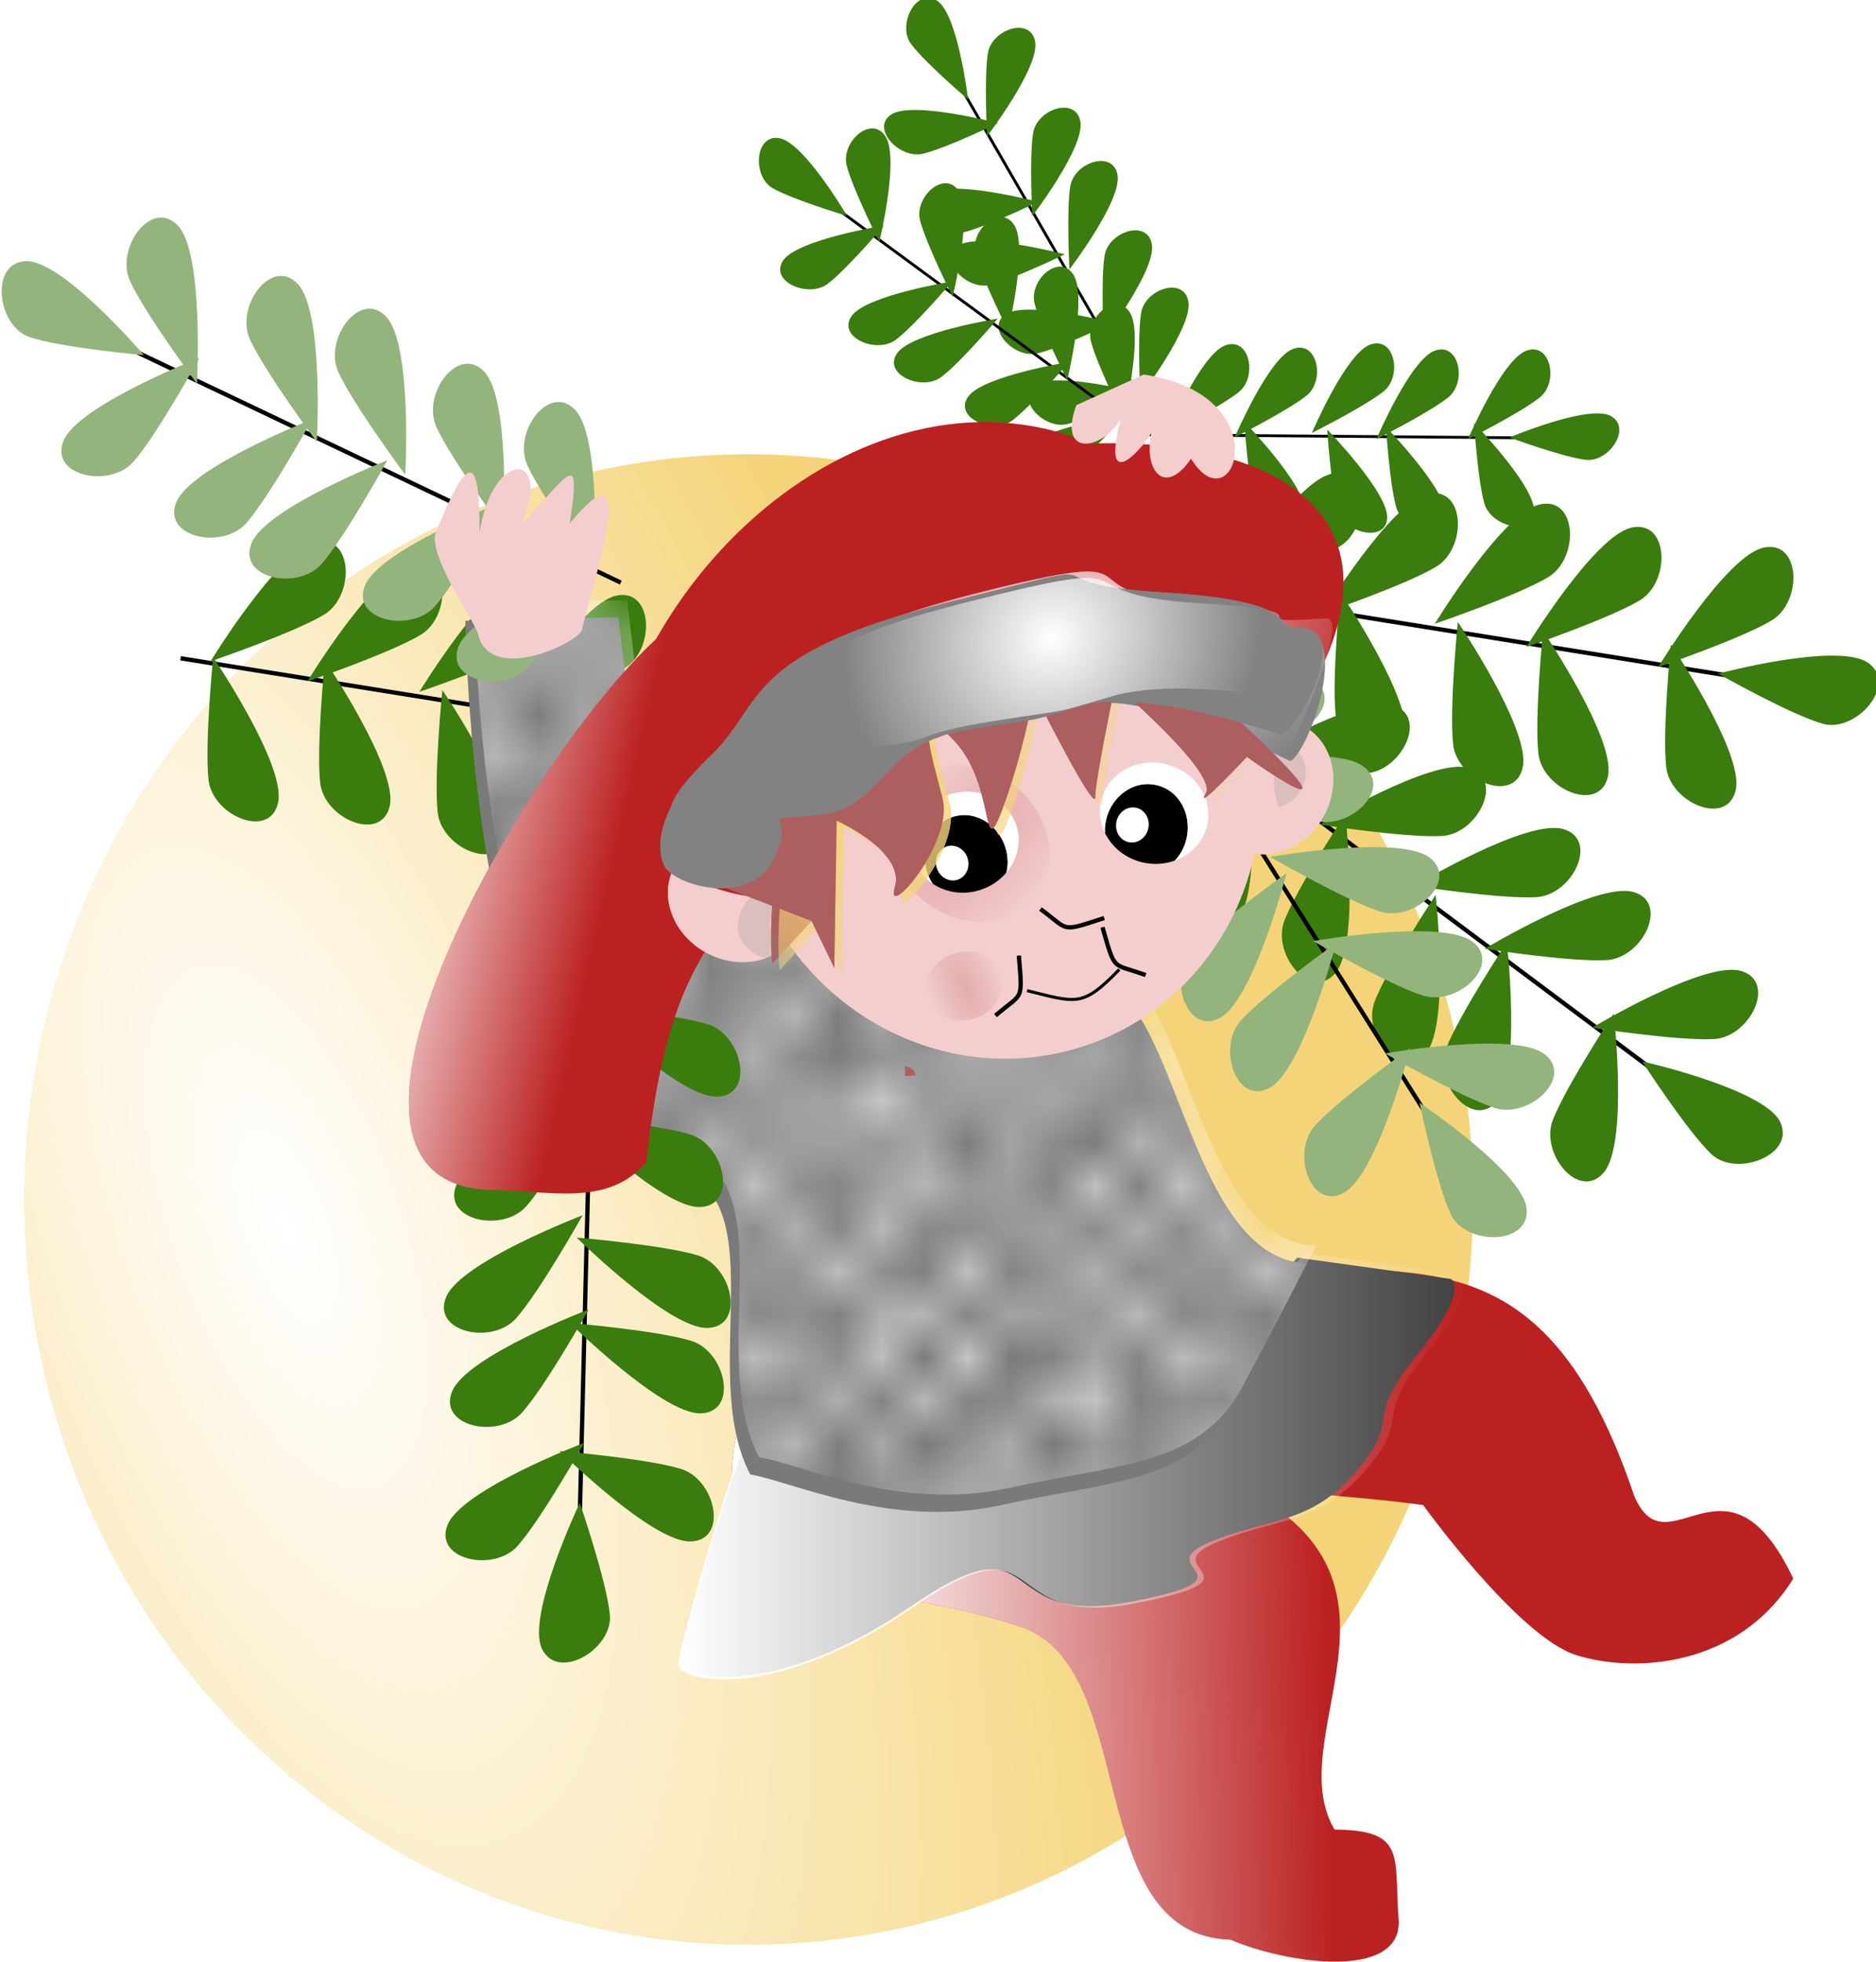
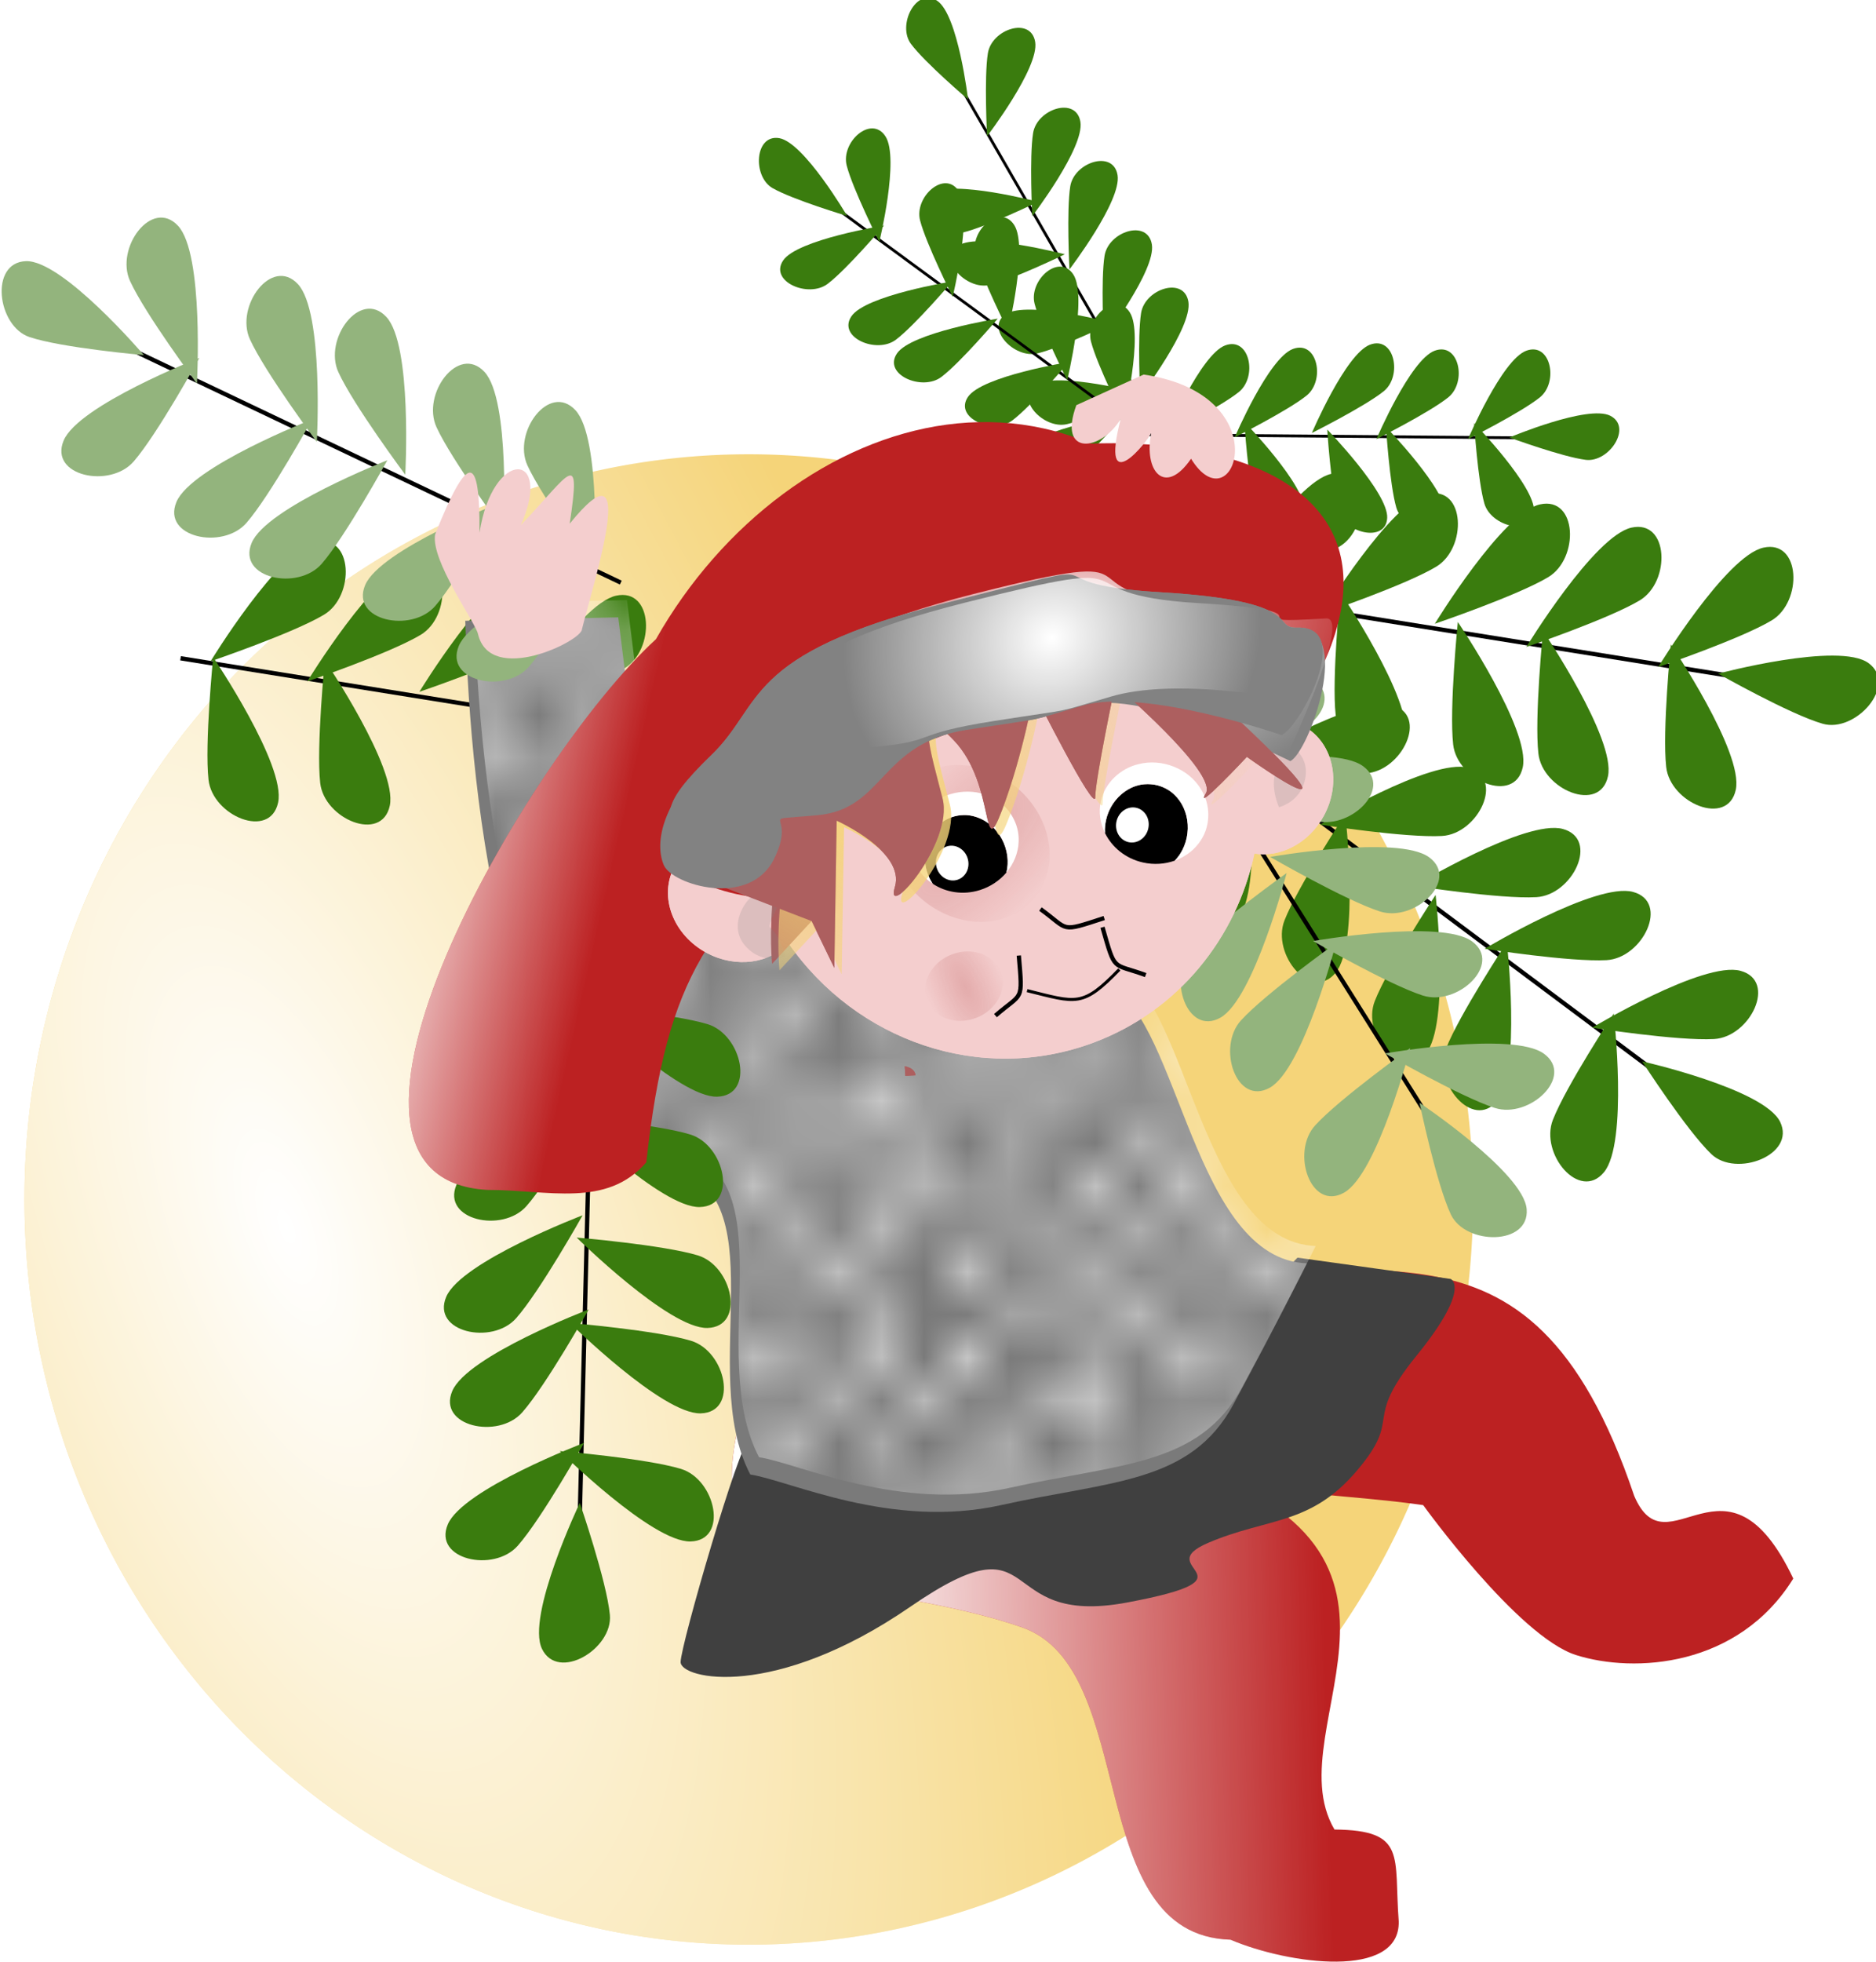
<svg xmlns="http://www.w3.org/2000/svg" xmlns:ns1="http://sodipodi.sourceforge.net/DTD/sodipodi-0.dtd" xmlns:ns2="http://www.inkscape.org/namespaces/inkscape" xmlns:xlink="http://www.w3.org/1999/xlink" id="svg11176" ns1:docname="jolanissi3.svg" viewBox="0 0 438.1 457.82" version="1.1" ns2:version="0.48.2 r9819">
  <defs id="defs11178">
    <radialGradient id="radialGradient8439" xlink:href="#linearGradient86164" gradientUnits="userSpaceOnUse" cy="777.89" cx="-14.619" gradientTransform="matrix(.646 -.033 .086 .749 945.96 311.73)" r="61.71" ns2:collect="always" />
    <linearGradient id="linearGradient86164" ns2:collect="always">
      <stop id="stop86166" style="stop-color:#ffffff" offset="0" />
      <stop id="stop86168" style="stop-color:#ffffff;stop-opacity:0" offset="1" />
    </linearGradient>
    <radialGradient id="radialGradient8435" xlink:href="#linearGradient86132" gradientUnits="userSpaceOnUse" cy="626.02" cx="-47.171" gradientTransform="matrix(.597 -1.202 1.331 .661 -353.59 -116.05)" r="65.055" ns2:collect="always" />
    <linearGradient id="linearGradient86132" ns2:collect="always">
      <stop id="stop86134" style="stop-color:#f5d479" offset="0" />
      <stop id="stop86136" style="stop-color:#f5d479;stop-opacity:0" offset="1" />
    </linearGradient>
    <radialGradient id="radialGradient8425" xlink:href="#linearGradient86164" gradientUnits="userSpaceOnUse" cy="777.89" cx="-14.619" gradientTransform="matrix(1.012 -.277 .198 .725 864.07 326.97)" r="61.71" ns2:collect="always" />
    <radialGradient id="radialGradient8433" xlink:href="#linearGradient85844-2" gradientUnits="userSpaceOnUse" cy="729.61" cx="-39.433" gradientTransform="matrix(.998 -.069 .167 2.417 -121.69 -1036.3)" r="9.723" ns2:collect="always" />
    <linearGradient id="linearGradient85844-2" ns2:collect="always">
      <stop id="stop85846-6" style="stop-color:#a42828" offset="0" />
      <stop id="stop85848-4" style="stop-color:#a42828;stop-opacity:0" offset="1" />
    </linearGradient>
    <pattern id="pattern10867" xlink:href="#Polkadots-largewhite" patternTransform="matrix(10 0 0 10 108.62 -201.48)" ns2:collect="always" />
    <pattern id="Polkadots-largewhite" height="10" width="10" patternUnits="userSpaceOnUse" patternTransform="translate(0) scale(10)" ns2:stockid="Polka dots, large white" ns2:collect="always">
      <circle id="circle85342" cx="2.567" cy=".81" r=".45" style="fill:white" />
      <circle id="circle85344" cx="3.048" cy="2.33" r=".45" style="fill:white" />
      <circle id="circle85346" cx="4.418" cy="2.415" r=".45" style="fill:white" />
      <circle id="circle85348" cx="1.844" cy="3.029" r=".45" style="fill:white" />
      <circle id="circle85350" cx="6.08" cy="1.363" r=".45" style="fill:white" />
      <circle id="circle85352" cx="5.819" cy="4.413" r=".45" style="fill:white" />
      <circle id="circle85354" cx="4.305" cy="4.048" r=".45" style="fill:white" />
      <circle id="circle85356" cx="5.541" cy="3.045" r=".45" style="fill:white" />
      <circle id="circle85358" cx="4.785" cy="5.527" r=".45" style="fill:white" />
      <circle id="circle85360" cx="2.667" cy="5.184" r=".45" style="fill:white" />
      <circle id="circle85362" cx="7.965" cy="1.448" r=".45" style="fill:white" />
      <circle id="circle85364" cx="7.047" cy="5.049" r=".45" style="fill:white" />
      <circle id="circle85366" cx="4.34" cy=".895" r=".45" style="fill:white" />
      <circle id="circle85368" cx="7.125" cy=".34" r=".45" style="fill:white" />
      <circle id="circle85370" cx="9.553" cy="1.049" r=".45" style="fill:white" />
      <circle id="circle85372" cx="7.006" cy="2.689" r=".45" style="fill:white" />
      <circle id="circle85374" cx="8.909" cy="2.689" r=".45" style="fill:white" />
      <circle id="circle85376" cx="9.315" cy="4.407" r=".45" style="fill:white" />
      <circle id="circle85378" cx="7.82" cy="3.87" r=".45" style="fill:white" />
      <circle id="circle85380" cx="8.27" cy="5.948" r=".45" style="fill:white" />
      <circle id="circle85382" cx="7.973" cy="7.428" r=".45" style="fill:white" />
      <circle id="circle85384" cx="9.342" cy="8.072" r=".45" style="fill:white" />
      <circle id="circle85386" cx="8.206" cy="9.315" r=".45" style="fill:white" />
      <circle id="circle85388" cx="9.682" cy="9.475" r=".45" style="fill:white" />
      <circle id="circle85390" cx="9.688" cy="6.186" r=".45" style="fill:white" />
      <circle id="circle85392" cx="3.379" cy="6.296" r=".45" style="fill:white" />
      <circle id="circle85394" cx="2.871" cy="8.204" r=".45" style="fill:white" />
      <circle id="circle85396" cx="4.59" cy="8.719" r=".45" style="fill:white" />
      <circle id="circle85398" cx="3.181" cy="9.671" r=".45" style="fill:white" />
-       <circle id="circle85400" cx="5.734" cy="7.315" r=".45" style="fill:white" />
      <circle id="circle85402" cx="6.707" cy="6.513" r=".45" style="fill:white" />
      <circle id="circle85404" cx="5.73" cy="9.67" r=".45" style="fill:white" />
      <circle id="circle85406" cx="6.535" cy="8.373" r=".45" style="fill:white" />
      <circle id="circle85408" cx="4.37" cy="7.154" r=".45" style="fill:white" />
      <circle id="circle85410" cx=".622" cy="7.25" r=".45" style="fill:white" />
      <circle id="circle85412" cx=".831" cy="5.679" r=".45" style="fill:white" />
      <circle id="circle85414" cx="1.257" cy="8.519" r=".45" style="fill:white" />
      <circle id="circle85416" cx="1.989" cy="6.877" r=".45" style="fill:white" />
      <circle id="circle85418" cx=".374" cy="3.181" r=".45" style="fill:white" />
      <circle id="circle85420" cx="1.166" cy="1.664" r=".45" style="fill:white" />
      <circle id="circle85422" cx="1.151" cy=".093" r=".45" style="fill:white" />
      <circle id="circle85424" cx="1.151" cy="10.093" r=".45" style="fill:white" />
      <circle id="circle85426" cx="1.302" cy="4.451" r=".45" style="fill:white" />
      <circle id="circle85428" cx="3.047" cy="3.763" r=".45" style="fill:white" />
    </pattern>
    <linearGradient id="linearGradient10897" y2="700.07" gradientUnits="userSpaceOnUse" x2="480.78" gradientTransform="translate(109.21 -191.12)" y1="700.07" x1="296.98" ns2:collect="always">
      <stop id="stop10893" style="stop-color:#ffffff" offset="0" />
      <stop id="stop10895" style="stop-color:#ffffff;stop-opacity:0" offset="1" />
    </linearGradient>
    <linearGradient id="linearGradient12255" y2="404.36" gradientUnits="userSpaceOnUse" x2="382.73" y1="391.69" x1="327.42" ns2:collect="always">
      <stop id="stop12251" style="stop-color:#ffffff" offset="0" />
      <stop id="stop12253" style="stop-color:#ffffff;stop-opacity:0" offset="1" />
    </linearGradient>
    <linearGradient id="linearGradient12265" y2="553.08" gradientUnits="userSpaceOnUse" x2="557.28" y1="556.25" x1="444.02" ns2:collect="always">
      <stop id="stop12261" style="stop-color:#ffffff" offset="0" />
      <stop id="stop12263" style="stop-color:#ffffff;stop-opacity:0" offset="1" />
    </linearGradient>
    <radialGradient id="radialGradient12277" gradientUnits="userSpaceOnUse" cy="366.37" cx="186.73" gradientTransform="matrix(.831 2.373 -.971 .344 302.71 -285.87)" r="148.9" ns2:collect="always">
      <stop id="stop12273" style="stop-color:#ffffff" offset="0" />
      <stop id="stop12275" style="stop-color:#ffffff;stop-opacity:0" offset="1" />
    </radialGradient>
  </defs>
  <ns1:namedview id="base" bordercolor="#666666" ns2:pageshadow="2" ns2:window-y="64" fit-margin-left="0" pagecolor="#ffffff" fit-margin-top="0" ns2:window-maximized="0" ns2:zoom="0.31564308" ns2:window-x="60" ns2:window-height="861" showgrid="false" borderopacity="1.0" ns2:current-layer="layer1" ns2:cx="55.371593" ns2:cy="136.8804" fit-margin-right="0" fit-margin-bottom="0" ns2:window-width="1276" ns2:pageopacity="0.0" ns2:document-units="px" />
  <g id="layer1" ns2:label="Layer 1" ns2:groupmode="layer" transform="translate(-247.79 -166.73)">
    <path id="path12267" ns1:rx="148.90236" ns1:ry="154.05058" style="fill:#f5d479" ns1:type="arc" d="m346.12 277.63a148.9 154.05 0 1 1 -297.8 0 148.9 154.05 0 1 1 297.8 0z" transform="matrix(1.136 0 0 1.129 198.61 133.23)" ns1:cy="277.62839" ns1:cx="197.21643" />
    <path id="path12269" ns1:rx="148.90236" ns1:ry="154.05058" style="fill:url(#radialGradient12277)" ns1:type="arc" d="m346.12 277.63a148.9 154.05 0 1 1 -297.8 0 148.9 154.05 0 1 1 297.8 0z" transform="matrix(1.136 0 0 1.129 198.61 133.23)" ns1:cy="277.62839" ns1:cx="197.21643" />
    <path id="path8451" ns1:nodetypes="ccccccccsccc" style="color:#000000;fill:#bc2122" ns2:connector-curvature="0" d="m515.86 459.43c-16.176 33.207-90.575 18.979-94.286 35-14.419 48.482 27.739 39.148 65 52.143 27.499 9.796 13.926 71.824 48.571 72.857 13.527 5.754 39.65 9.318 39.286-4.286-1.162-15.267 1.974-21.259-15-21.429-14.586-24.682 32.739-67.894-44.286-87.857 20.072 9.994 42.686 8.949 65 12.143 0 0 22.143 30.714 35.714 35 13.571 4.286 37.857 2.857 50.714-17.857-15.618-32.873-29.372-1.08-37.143-19.286-24.861-73.807-63.811-44.426-113.57-56.429z" />
    <path id="path12257" d="m515.86 459.43c-16.176 33.207-90.575 18.979-94.286 35-14.419 48.482 27.739 39.148 65 52.143 27.499 9.796 13.926 71.824 48.571 72.857 13.527 5.754 39.65 9.318 39.286-4.286-1.162-15.267 1.974-21.259-15-21.429-14.586-24.682 32.739-67.894-44.286-87.857 20.072 9.994 42.686 8.949 65 12.143 0 0 22.143 30.714 35.714 35 13.571 4.286 37.857 2.857 50.714-17.857-15.618-32.873-29.372-1.08-37.143-19.286-24.861-73.807-63.811-44.426-113.57-56.429z" ns1:nodetypes="ccccccccsccc" style="color:#000000;fill:url(#linearGradient12265)" ns2:connector-curvature="0" />
    <g id="g11713" ns2:transform-center-x="23.92297" ns2:transform-center-y="-5.9614621" transform="matrix(-.106 .665 -.662 -.134 1182 513.77)">
      <path id="path11715" d="m-168.29 1032.6-104.65 87.681" style="color:#000000;stroke:#000000;stroke-width:1px;fill:#8d1919" ns2:connector-curvature="0" />
      <path id="path11717" d="m-173.95 1036.8s-26.87-14.142-35.355-11.314c-8.485 2.828-1.414 15.556 7.071 15.556s28.284-4.243 28.284-4.243z" style="color:#000000;fill:#3a7c0e" ns2:connector-curvature="0" />
      <path id="path11719" style="color:#000000;fill:#3a7c0e" ns2:connector-curvature="0" d="m-190.92 1052.4s-26.87-14.142-35.355-11.314c-8.485 2.828-1.414 15.556 7.071 15.556s28.284-4.243 28.284-4.243z" />
      <path id="path11721" d="m-212.13 1067.9s-26.87-14.142-35.355-11.314c-8.485 2.828-1.414 15.556 7.071 15.556s28.284-4.243 28.284-4.243z" style="color:#000000;fill:#3a7c0e" ns2:connector-curvature="0" />
      <path id="path11723" style="color:#000000;fill:#3a7c0e" ns2:connector-curvature="0" d="m-227.69 1083.5s-26.87-14.142-35.355-11.314c-8.485 2.828-1.414 15.556 7.071 15.556s28.284-4.243 28.284-4.243z" />
      <path id="path11725" d="m-251.73 1103.3s-26.87-14.142-35.355-11.314c-8.485 2.828-1.414 15.556 7.071 15.556s28.284-4.243 28.284-4.243z" style="color:#000000;fill:#3a7c0e" ns2:connector-curvature="0" />
      <path id="path11727" style="color:#000000;fill:#3a7c0e" d="m-262.94 1111.8s-28.116 8.013-31.411 15.924c-3.295 7.91 10.998 12.444 16.458 6.62 5.46-5.824 14.953-22.543 14.953-22.543z" ns2:transform-center-x="7.0710678" ns2:transform-center-y="-0.3046355" ns2:connector-curvature="0" />
-       <path id="path11729" ns2:transform-center-x="-8.314302" ns2:connector-curvature="0" style="color:#000000;fill:#3a7c0e" d="m-256.95 1100.3s-1.729 30.315 4.363 36.864 14.743-5.163 11.225-12.884c-3.518-7.722-15.588-23.98-15.588-23.98z" />
      <path id="path11731" ns2:transform-center-x="-8.314302" d="m-232.95 1082.3s-1.729 30.315 4.363 36.864 14.743-5.163 11.225-12.884c-3.518-7.722-15.588-23.98-15.588-23.98z" style="color:#000000;fill:#3a7c0e" ns2:connector-curvature="0" />
      <path id="path11733" ns2:transform-center-x="-8.314302" ns2:connector-curvature="0" style="color:#000000;fill:#3a7c0e" d="m-216.95 1070.3s-1.729 30.315 4.363 36.864 14.743-5.163 11.225-12.884c-3.518-7.722-15.588-23.98-15.588-23.98z" />
      <path id="path11735" ns2:transform-center-x="-8.314302" d="m-196.95 1050.3s-1.729 30.315 4.363 36.864 14.743-5.163 11.225-12.884c-3.518-7.722-15.588-23.98-15.588-23.98z" style="color:#000000;fill:#3a7c0e" ns2:connector-curvature="0" />
      <path id="path11737" ns2:transform-center-x="-8.314302" ns2:connector-curvature="0" style="color:#000000;fill:#3a7c0e" d="m-174.95 1036.3s-1.729 30.315 4.363 36.864 14.743-5.163 11.225-12.884c-3.518-7.722-15.588-23.98-15.588-23.98z" />
    </g>
    <g id="g11687" ns2:transform-center-x="25.345083" ns2:transform-center-y="7.1283046" transform="matrix(.17 .651 -.659 .144 1223 228.21)">
      <path id="path11689" style="color:#000000;stroke:#000000;stroke-width:1px;fill:#8d1919" ns2:connector-curvature="0" d="m-168.29 1032.6-104.65 87.681" />
      <path id="path11691" style="color:#000000;fill:#3a7c0e" ns2:connector-curvature="0" d="m-173.95 1036.8s-26.87-14.142-35.355-11.314c-8.485 2.828-1.414 15.556 7.071 15.556s28.284-4.243 28.284-4.243z" />
      <path id="path11693" d="m-190.92 1052.4s-26.87-14.142-35.355-11.314c-8.485 2.828-1.414 15.556 7.071 15.556s28.284-4.243 28.284-4.243z" style="color:#000000;fill:#3a7c0e" ns2:connector-curvature="0" />
      <path id="path11695" style="color:#000000;fill:#3a7c0e" ns2:connector-curvature="0" d="m-212.13 1067.9s-26.87-14.142-35.355-11.314c-8.485 2.828-1.414 15.556 7.071 15.556s28.284-4.243 28.284-4.243z" />
      <path id="path11697" d="m-227.69 1083.5s-26.87-14.142-35.355-11.314c-8.485 2.828-1.414 15.556 7.071 15.556s28.284-4.243 28.284-4.243z" style="color:#000000;fill:#3a7c0e" ns2:connector-curvature="0" />
      <path id="path11699" style="color:#000000;fill:#3a7c0e" ns2:connector-curvature="0" d="m-251.73 1103.3s-26.87-14.142-35.355-11.314c-8.485 2.828-1.414 15.556 7.071 15.556s28.284-4.243 28.284-4.243z" />
      <path id="path11701" style="color:#000000;fill:#3a7c0e" d="m-262.94 1111.8s-28.116 8.013-31.411 15.924c-3.295 7.91 10.998 12.444 16.458 6.62 5.46-5.824 14.953-22.543 14.953-22.543z" ns2:transform-center-x="7.0710678" ns2:transform-center-y="-0.3046355" ns2:connector-curvature="0" />
      <path id="path11703" ns2:transform-center-x="-8.314302" d="m-256.95 1100.3s-1.729 30.315 4.363 36.864 14.743-5.163 11.225-12.884c-3.518-7.722-15.588-23.98-15.588-23.98z" style="color:#000000;fill:#3a7c0e" ns2:connector-curvature="0" />
      <path id="path11705" ns2:transform-center-x="-8.314302" ns2:connector-curvature="0" style="color:#000000;fill:#3a7c0e" d="m-232.95 1082.3s-1.729 30.315 4.363 36.864 14.743-5.163 11.225-12.884c-3.518-7.722-15.588-23.98-15.588-23.98z" />
      <path id="path11707" ns2:transform-center-x="-8.314302" d="m-216.95 1070.3s-1.729 30.315 4.363 36.864 14.743-5.163 11.225-12.884c-3.518-7.722-15.588-23.98-15.588-23.98z" style="color:#000000;fill:#3a7c0e" ns2:connector-curvature="0" />
      <path id="path11709" ns2:transform-center-x="-8.314302" ns2:connector-curvature="0" style="color:#000000;fill:#3a7c0e" d="m-196.95 1050.3s-1.729 30.315 4.363 36.864 14.743-5.163 11.225-12.884c-3.518-7.722-15.588-23.98-15.588-23.98z" />
      <path id="path11711" ns2:transform-center-x="-8.314302" d="m-174.95 1036.3s-1.729 30.315 4.363 36.864 14.743-5.163 11.225-12.884c-3.518-7.722-15.588-23.98-15.588-23.98z" style="color:#000000;fill:#3a7c0e" ns2:connector-curvature="0" />
    </g>
    <g id="g11661" transform="matrix(-.526 .42 .442 .51 -29.447 -187.75)">
      <path id="path11663" d="m-168.29 1032.6-104.65 87.681" style="color:#000000;stroke:#000000;stroke-width:1px;fill:#8d1919" ns2:connector-curvature="0" />
      <path id="path11665" d="m-173.95 1036.8s-26.87-14.142-35.355-11.314c-8.485 2.828-1.414 15.556 7.071 15.556s28.284-4.243 28.284-4.243z" style="color:#000000;fill:#3a7c0e" ns2:connector-curvature="0" />
      <path id="path11667" style="color:#000000;fill:#3a7c0e" ns2:connector-curvature="0" d="m-190.92 1052.4s-26.87-14.142-35.355-11.314c-8.485 2.828-1.414 15.556 7.071 15.556s28.284-4.243 28.284-4.243z" />
      <path id="path11669" d="m-212.13 1067.9s-26.87-14.142-35.355-11.314c-8.485 2.828-1.414 15.556 7.071 15.556s28.284-4.243 28.284-4.243z" style="color:#000000;fill:#3a7c0e" ns2:connector-curvature="0" />
      <path id="path11671" style="color:#000000;fill:#3a7c0e" ns2:connector-curvature="0" d="m-227.69 1083.5s-26.87-14.142-35.355-11.314c-8.485 2.828-1.414 15.556 7.071 15.556s28.284-4.243 28.284-4.243z" />
      <path id="path11673" d="m-251.73 1103.3s-26.87-14.142-35.355-11.314c-8.485 2.828-1.414 15.556 7.071 15.556s28.284-4.243 28.284-4.243z" style="color:#000000;fill:#3a7c0e" ns2:connector-curvature="0" />
      <path id="path11675" style="color:#000000;fill:#3a7c0e" d="m-262.94 1111.8s-28.116 8.013-31.411 15.924c-3.295 7.91 10.998 12.444 16.458 6.62 5.46-5.824 14.953-22.543 14.953-22.543z" ns2:transform-center-x="7.0710678" ns2:transform-center-y="-0.3046355" ns2:connector-curvature="0" />
      <path id="path11677" ns2:transform-center-x="-8.314302" ns2:connector-curvature="0" style="color:#000000;fill:#3a7c0e" d="m-256.95 1100.3s-1.729 30.315 4.363 36.864 14.743-5.163 11.225-12.884c-3.518-7.722-15.588-23.98-15.588-23.98z" />
      <path id="path11679" ns2:transform-center-x="-8.314302" d="m-232.95 1082.3s-1.729 30.315 4.363 36.864 14.743-5.163 11.225-12.884c-3.518-7.722-15.588-23.98-15.588-23.98z" style="color:#000000;fill:#3a7c0e" ns2:connector-curvature="0" />
      <path id="path11681" ns2:transform-center-x="-8.314302" ns2:connector-curvature="0" style="color:#000000;fill:#3a7c0e" d="m-216.95 1070.3s-1.729 30.315 4.363 36.864 14.743-5.163 11.225-12.884c-3.518-7.722-15.588-23.98-15.588-23.98z" />
      <path id="path11683" ns2:transform-center-x="-8.314302" d="m-196.95 1050.3s-1.729 30.315 4.363 36.864 14.743-5.163 11.225-12.884c-3.518-7.722-15.588-23.98-15.588-23.98z" style="color:#000000;fill:#3a7c0e" ns2:connector-curvature="0" />
      <path id="path11685" ns2:transform-center-x="-8.314302" ns2:connector-curvature="0" style="color:#000000;fill:#3a7c0e" d="m-174.95 1036.3s-1.729 30.315 4.363 36.864 14.743-5.163 11.225-12.884c-3.518-7.722-15.588-23.98-15.588-23.98z" />
    </g>
    <path id="path10899" style="color:#000000;fill:#404040" ns2:connector-curvature="0" d="m550.79 460.25 35.766 4.968s4.968 1.987-7.948 17.883c-12.915 15.896-2.981 13.909-13.909 26.824s-20.863 10.928-34.772 16.889 12.915 7.948-18.876 13.909c-31.792 5.961-18.876-20.863-50.668 0.994-31.792 21.857-53.649 16.889-53.649 12.915s13.909-51.662 15.896-51.662 26.824 11.922 38.746 11.922 62.59-9.935 68.551-24.837 20.863-29.805 20.863-29.805z" />
-     <path id="path10889" d="m552.67 459.2 36.365 5.051s5.051 2.02-8.081 18.183c-13.132 16.162-3.03 14.142-14.142 27.274s-21.213 11.112-35.355 17.173c-14.142 6.061 13.132 8.081-19.193 14.142-32.325 6.061-19.193-21.213-51.518 1.01s-54.548 17.173-54.548 13.132c0-4.041 14.142-52.528 16.162-52.528 2.02 0 27.274 12.122 39.396 12.122s63.64-10.102 69.701-25.254c6.061-15.152 21.213-30.305 21.213-30.305z" style="color:#000000;fill:url(#linearGradient10897)" ns2:connector-curvature="0" />
    <g id="g83948" transform="matrix(-.859 .513 .513 .859 -384.33 -480.31)">
      <path id="path83950" d="m-168.29 1032.6-104.65 87.681" style="color:#000000;stroke:#000000;stroke-width:1px;fill:#8d1919" ns2:connector-curvature="0" />
      <path id="path83952" d="m-173.95 1036.8s-26.87-14.142-35.355-11.314c-8.485 2.828-1.414 15.556 7.071 15.556s28.284-4.243 28.284-4.243z" style="color:#000000;fill:#3a7c0e" ns2:connector-curvature="0" />
      <path id="path83954" style="color:#000000;fill:#3a7c0e" ns2:connector-curvature="0" d="m-190.92 1052.4s-26.87-14.142-35.355-11.314c-8.485 2.828-1.414 15.556 7.071 15.556s28.284-4.243 28.284-4.243z" />
      <path id="path83956" d="m-212.13 1067.9s-26.87-14.142-35.355-11.314c-8.485 2.828-1.414 15.556 7.071 15.556s28.284-4.243 28.284-4.243z" style="color:#000000;fill:#3a7c0e" ns2:connector-curvature="0" />
      <path id="path83958" style="color:#000000;fill:#3a7c0e" ns2:connector-curvature="0" d="m-227.69 1083.5s-26.87-14.142-35.355-11.314c-8.485 2.828-1.414 15.556 7.071 15.556s28.284-4.243 28.284-4.243z" />
      <path id="path83960" d="m-251.73 1103.3s-26.87-14.142-35.355-11.314c-8.485 2.828-1.414 15.556 7.071 15.556s28.284-4.243 28.284-4.243z" style="color:#000000;fill:#3a7c0e" ns2:connector-curvature="0" />
      <path id="path83962" style="color:#000000;fill:#3a7c0e" d="m-262.94 1111.8s-28.116 8.013-31.411 15.924c-3.295 7.91 10.998 12.444 16.458 6.62 5.46-5.824 14.953-22.543 14.953-22.543z" ns2:transform-center-x="7.0710678" ns2:transform-center-y="-0.3046355" ns2:connector-curvature="0" />
      <path id="path83964" ns2:transform-center-x="-8.314302" ns2:connector-curvature="0" style="color:#000000;fill:#3a7c0e" d="m-256.95 1100.3s-1.729 30.315 4.363 36.864 14.743-5.163 11.225-12.884c-3.518-7.722-15.588-23.98-15.588-23.98z" />
      <path id="path83966" ns2:transform-center-x="-8.314302" d="m-232.95 1082.3s-1.729 30.315 4.363 36.864 14.743-5.163 11.225-12.884c-3.518-7.722-15.588-23.98-15.588-23.98z" style="color:#000000;fill:#3a7c0e" ns2:connector-curvature="0" />
-       <path id="path83968" ns2:transform-center-x="-8.314302" ns2:connector-curvature="0" style="color:#000000;fill:#3a7c0e" d="m-216.95 1070.3s-1.729 30.315 4.363 36.864 14.743-5.163 11.225-12.884c-3.518-7.722-15.588-23.98-15.588-23.98z" />
      <path id="path83970" ns2:transform-center-x="-8.314302" d="m-196.95 1050.3s-1.729 30.315 4.363 36.864 14.743-5.163 11.225-12.884c-3.518-7.722-15.588-23.98-15.588-23.98z" style="color:#000000;fill:#3a7c0e" ns2:connector-curvature="0" />
      <path id="path83972" ns2:transform-center-x="-8.314302" ns2:connector-curvature="0" style="color:#000000;fill:#3a7c0e" d="m-174.95 1036.3s-1.729 30.315 4.363 36.864 14.743-5.163 11.225-12.884c-3.518-7.722-15.588-23.98-15.588-23.98z" />
    </g>
    <path id="path8443" ns1:nodetypes="cscssccccsscc" style="color:#000000;fill:#7a7a7a" ns2:connector-curvature="0" d="m356.45 311.61c1.155 43.035 9.274 119.16 46.678 127.09 27.293 5.78 7.101 47.806 19.874 72.158 9.286 1.429 32.857 12.857 58.571 7.143 25.714-5.714 44.286-5 54.286-23.571s17.143-32.857 17.143-32.857c-26.277-0.938-29.943-56.465-45.714-64.286 38.489-2.901 59.068-108.13 22.857-113.57-5.172 6.991-19.658 12.908-27.857 1.429 0 0-2.143 67.857-10 77.857-7.857 10-18.571 30-40 25.714-21.429-4.286-53.571-25-53.571-25l-6.551-52.908" />
    <path id="path8619" ns1:nodetypes="cscssccccsscc" style="color:#000000;fill:url(#pattern10867)" ns2:connector-curvature="0" d="m358.49 307.57c1.155 43.035 9.274 119.16 46.678 127.09 27.293 5.78 7.101 47.806 19.874 72.158 9.286 1.429 32.857 12.857 58.571 7.143 25.714-5.714 44.286-5 54.286-23.571s17.143-32.857 17.143-32.857c-26.277-0.938-29.943-56.465-45.714-64.286 38.489-2.901 59.068-108.13 22.857-113.57-5.172 6.991-19.658 12.908-27.857 1.429 0 0-2.143 67.857-10 77.857-7.857 10-18.571 30-40 25.714-21.429-4.286-53.571-25-53.571-25l-6.551-52.908" />
    <g id="g4773" style="fill:#93b47d" transform="matrix(.416 .909 -.909 .416 1401.4 26.113)">
      <path id="path4775" style="color:#000000;stroke:#000000;stroke-width:1px;fill:#93b47d" ns2:connector-curvature="0" d="m-168.29 1032.6-104.65 87.681" />
      <path id="path4777" style="color:#000000;fill:#93b47d" ns2:connector-curvature="0" d="m-173.95 1036.8s-26.87-14.142-35.355-11.314c-8.485 2.828-1.414 15.556 7.071 15.556s28.284-4.243 28.284-4.243z" />
      <path id="path4779" d="m-190.92 1052.4s-26.87-14.142-35.355-11.314c-8.485 2.828-1.414 15.556 7.071 15.556s28.284-4.243 28.284-4.243z" style="color:#000000;fill:#93b47d" ns2:connector-curvature="0" />
      <path id="path4781" style="color:#000000;fill:#93b47d" ns2:connector-curvature="0" d="m-212.13 1067.9s-26.87-14.142-35.355-11.314c-8.485 2.828-1.414 15.556 7.071 15.556s28.284-4.243 28.284-4.243z" />
      <path id="path4783" d="m-227.69 1083.5s-26.87-14.142-35.355-11.314c-8.485 2.828-1.414 15.556 7.071 15.556s28.284-4.243 28.284-4.243z" style="color:#000000;fill:#93b47d" ns2:connector-curvature="0" />
      <path id="path4785" style="color:#000000;fill:#93b47d" ns2:connector-curvature="0" d="m-251.73 1103.3s-26.87-14.142-35.355-11.314c-8.485 2.828-1.414 15.556 7.071 15.556s28.284-4.243 28.284-4.243z" />
      <path id="path4787" style="color:#000000;fill:#93b47d" d="m-262.94 1111.8s-28.116 8.013-31.411 15.924c-3.295 7.91 10.998 12.444 16.458 6.62 5.46-5.824 14.953-22.543 14.953-22.543z" ns2:transform-center-x="7.0710678" ns2:transform-center-y="-0.3046355" ns2:connector-curvature="0" />
      <path id="path4789" ns2:transform-center-x="-8.314302" d="m-256.95 1100.3s-1.729 30.315 4.363 36.864 14.743-5.163 11.225-12.884c-3.518-7.722-15.588-23.98-15.588-23.98z" style="color:#000000;fill:#93b47d" ns2:connector-curvature="0" />
      <path id="path4791" ns2:transform-center-x="-8.314302" ns2:connector-curvature="0" style="color:#000000;fill:#93b47d" d="m-232.95 1082.3s-1.729 30.315 4.363 36.864 14.743-5.163 11.225-12.884c-3.518-7.722-15.588-23.98-15.588-23.98z" />
      <path id="path4793" ns2:transform-center-x="-8.314302" d="m-216.95 1070.3s-1.729 30.315 4.363 36.864 14.743-5.163 11.225-12.884c-3.518-7.722-15.588-23.98-15.588-23.98z" style="color:#000000;fill:#93b47d" ns2:connector-curvature="0" />
      <path id="path4795" ns2:transform-center-x="-8.314302" ns2:connector-curvature="0" style="color:#000000;fill:#93b47d" d="m-196.95 1050.3s-1.729 30.315 4.363 36.864 14.743-5.163 11.225-12.884c-3.518-7.722-15.588-23.98-15.588-23.98z" />
      <path id="path4797" ns2:transform-center-x="-8.314302" d="m-174.95 1036.3s-1.729 30.315 4.363 36.864 14.743-5.163 11.225-12.884c-3.518-7.722-15.588-23.98-15.588-23.98z" style="color:#000000;fill:#93b47d" ns2:connector-curvature="0" />
    </g>
    <g id="g8589" transform="matrix(.661 -.75 .75 .661 -276.86 -414.62)">
      <path id="path8591" style="color:#000000;stroke:#000000;stroke-width:1px;fill:#8d1919" ns2:connector-curvature="0" d="m-168.29 1032.6-104.65 87.681" />
      <path id="path8593" style="color:#000000;fill:#3a7c0e" ns2:connector-curvature="0" d="m-173.95 1036.8s-26.87-14.142-35.355-11.314c-8.485 2.828-1.414 15.556 7.071 15.556s28.284-4.243 28.284-4.243z" />
      <path id="path8595" d="m-190.92 1052.4s-26.87-14.142-35.355-11.314c-8.485 2.828-1.414 15.556 7.071 15.556s28.284-4.243 28.284-4.243z" style="color:#000000;fill:#3a7c0e" ns2:connector-curvature="0" />
      <path id="path8597" style="color:#000000;fill:#3a7c0e" ns2:connector-curvature="0" d="m-212.13 1067.9s-26.87-14.142-35.355-11.314c-8.485 2.828-1.414 15.556 7.071 15.556s28.284-4.243 28.284-4.243z" />
      <path id="path8599" d="m-227.69 1083.5s-26.87-14.142-35.355-11.314c-8.485 2.828-1.414 15.556 7.071 15.556s28.284-4.243 28.284-4.243z" style="color:#000000;fill:#3a7c0e" ns2:connector-curvature="0" />
      <path id="path8601" style="color:#000000;fill:#3a7c0e" ns2:connector-curvature="0" d="m-251.73 1103.3s-26.87-14.142-35.355-11.314c-8.485 2.828-1.414 15.556 7.071 15.556s28.284-4.243 28.284-4.243z" />
      <path id="path8603" style="color:#000000;fill:#3a7c0e" d="m-262.94 1111.8s-28.116 8.013-31.411 15.924c-3.295 7.91 10.998 12.444 16.458 6.62 5.46-5.824 14.953-22.543 14.953-22.543z" ns2:transform-center-x="7.0710678" ns2:transform-center-y="-0.3046355" ns2:connector-curvature="0" />
      <path id="path8605" ns2:transform-center-x="-8.314302" d="m-256.95 1100.3s-1.729 30.315 4.363 36.864 14.743-5.163 11.225-12.884c-3.518-7.722-15.588-23.98-15.588-23.98z" style="color:#000000;fill:#3a7c0e" ns2:connector-curvature="0" />
      <path id="path8607" ns2:transform-center-x="-8.314302" ns2:connector-curvature="0" style="color:#000000;fill:#3a7c0e" d="m-232.95 1082.3s-1.729 30.315 4.363 36.864 14.743-5.163 11.225-12.884c-3.518-7.722-15.588-23.98-15.588-23.98z" />
      <path id="path8609" ns2:transform-center-x="-8.314302" d="m-216.95 1070.3s-1.729 30.315 4.363 36.864 14.743-5.163 11.225-12.884c-3.518-7.722-15.588-23.98-15.588-23.98z" style="color:#000000;fill:#3a7c0e" ns2:connector-curvature="0" />
      <path id="path8611" ns2:transform-center-x="-8.314302" ns2:connector-curvature="0" style="color:#000000;fill:#3a7c0e" d="m-196.95 1050.3s-1.729 30.315 4.363 36.864 14.743-5.163 11.225-12.884c-3.518-7.722-15.588-23.98-15.588-23.98z" />
      <path id="path8613" ns2:transform-center-x="-8.314302" d="m-174.95 1036.3s-1.729 30.315 4.363 36.864 14.743-5.163 11.225-12.884c-3.518-7.722-15.588-23.98-15.588-23.98z" style="color:#000000;fill:#3a7c0e" ns2:connector-curvature="0" />
    </g>
    <g id="g4613" transform="matrix(-.859 .513 .513 .859 -147.19 -496.2)">
      <path id="path4615" style="color:#000000;stroke:#000000;stroke-width:1px;fill:#8d1919" ns2:connector-curvature="0" d="m-168.29 1032.6-104.65 87.681" />
      <path id="path4617" style="color:#000000;fill:#3a7c0e" ns2:connector-curvature="0" d="m-173.95 1036.8s-26.87-14.142-35.355-11.314c-8.485 2.828-1.414 15.556 7.071 15.556s28.284-4.243 28.284-4.243z" />
      <path id="path4619" d="m-190.92 1052.4s-26.87-14.142-35.355-11.314c-8.485 2.828-1.414 15.556 7.071 15.556s28.284-4.243 28.284-4.243z" style="color:#000000;fill:#3a7c0e" ns2:connector-curvature="0" />
      <path id="path4621" style="color:#000000;fill:#3a7c0e" ns2:connector-curvature="0" d="m-212.13 1067.9s-26.87-14.142-35.355-11.314c-8.485 2.828-1.414 15.556 7.071 15.556s28.284-4.243 28.284-4.243z" />
      <path id="path4623" d="m-227.69 1083.5s-26.87-14.142-35.355-11.314c-8.485 2.828-1.414 15.556 7.071 15.556s28.284-4.243 28.284-4.243z" style="color:#000000;fill:#3a7c0e" ns2:connector-curvature="0" />
      <path id="path4625" style="color:#000000;fill:#3a7c0e" ns2:connector-curvature="0" d="m-251.73 1103.3s-26.87-14.142-35.355-11.314c-8.485 2.828-1.414 15.556 7.071 15.556s28.284-4.243 28.284-4.243z" />
      <path id="path4627" style="color:#000000;fill:#3a7c0e" d="m-262.94 1111.8s-28.116 8.013-31.411 15.924c-3.295 7.91 10.998 12.444 16.458 6.62 5.46-5.824 14.953-22.543 14.953-22.543z" ns2:transform-center-x="7.0710678" ns2:transform-center-y="-0.3046355" ns2:connector-curvature="0" />
      <path id="path4629" ns2:transform-center-x="-8.314302" d="m-256.95 1100.3s-1.729 30.315 4.363 36.864 14.743-5.163 11.225-12.884c-3.518-7.722-15.588-23.98-15.588-23.98z" style="color:#000000;fill:#3a7c0e" ns2:connector-curvature="0" />
      <path id="path4631" ns2:transform-center-x="-8.314302" ns2:connector-curvature="0" style="color:#000000;fill:#3a7c0e" d="m-232.95 1082.3s-1.729 30.315 4.363 36.864 14.743-5.163 11.225-12.884c-3.518-7.722-15.588-23.98-15.588-23.98z" />
      <path id="path4633" ns2:transform-center-x="-8.314302" d="m-216.95 1070.3s-1.729 30.315 4.363 36.864 14.743-5.163 11.225-12.884c-3.518-7.722-15.588-23.98-15.588-23.98z" style="color:#000000;fill:#3a7c0e" ns2:connector-curvature="0" />
      <path id="path4635" ns2:transform-center-x="-8.314302" ns2:connector-curvature="0" style="color:#000000;fill:#3a7c0e" d="m-196.95 1050.3s-1.729 30.315 4.363 36.864 14.743-5.163 11.225-12.884c-3.518-7.722-15.588-23.98-15.588-23.98z" />
-       <path id="path4637" ns2:transform-center-x="-8.314302" d="m-174.95 1036.3s-1.729 30.315 4.363 36.864 14.743-5.163 11.225-12.884c-3.518-7.722-15.588-23.98-15.588-23.98z" style="color:#000000;fill:#3a7c0e" ns2:connector-curvature="0" />
    </g>
    <g id="g8459" transform="matrix(-.998 .056 .056 .998 306.59 -680.42)">
      <path id="path8461" d="m-168.29 1032.6-104.65 87.681" style="color:#000000;stroke:#000000;stroke-width:1px;fill:#8d1919" ns2:connector-curvature="0" />
      <path id="path8463" d="m-173.95 1036.8s-26.87-14.142-35.355-11.314c-8.485 2.828-1.414 15.556 7.071 15.556s28.284-4.243 28.284-4.243z" style="color:#000000;fill:#3a7c0e" ns2:connector-curvature="0" />
      <path id="path8465" style="color:#000000;fill:#3a7c0e" ns2:connector-curvature="0" d="m-190.92 1052.4s-26.87-14.142-35.355-11.314c-8.485 2.828-1.414 15.556 7.071 15.556s28.284-4.243 28.284-4.243z" />
      <path id="path8467" d="m-212.13 1067.9s-26.87-14.142-35.355-11.314c-8.485 2.828-1.414 15.556 7.071 15.556s28.284-4.243 28.284-4.243z" style="color:#000000;fill:#3a7c0e" ns2:connector-curvature="0" />
      <path id="path8469" style="color:#000000;fill:#3a7c0e" ns2:connector-curvature="0" d="m-227.69 1083.5s-26.87-14.142-35.355-11.314c-8.485 2.828-1.414 15.556 7.071 15.556s28.284-4.243 28.284-4.243z" />
      <path id="path8471" d="m-251.73 1103.3s-26.87-14.142-35.355-11.314c-8.485 2.828-1.414 15.556 7.071 15.556s28.284-4.243 28.284-4.243z" style="color:#000000;fill:#3a7c0e" ns2:connector-curvature="0" />
      <path id="path8473" style="color:#000000;fill:#3a7c0e" d="m-262.94 1111.8s-28.116 8.013-31.411 15.924c-3.295 7.91 10.998 12.444 16.458 6.62 5.46-5.824 14.953-22.543 14.953-22.543z" ns2:transform-center-x="7.0710678" ns2:transform-center-y="-0.3046355" ns2:connector-curvature="0" />
      <path id="path8475" ns2:transform-center-x="-8.314302" ns2:connector-curvature="0" style="color:#000000;fill:#3a7c0e" d="m-256.95 1100.3s-1.729 30.315 4.363 36.864 14.743-5.163 11.225-12.884c-3.518-7.722-15.588-23.98-15.588-23.98z" />
      <path id="path8477" ns2:transform-center-x="-8.314302" d="m-232.95 1082.3s-1.729 30.315 4.363 36.864 14.743-5.163 11.225-12.884c-3.518-7.722-15.588-23.98-15.588-23.98z" style="color:#000000;fill:#3a7c0e" ns2:connector-curvature="0" />
      <path id="path8479" ns2:transform-center-x="-8.314302" ns2:connector-curvature="0" style="color:#000000;fill:#3a7c0e" d="m-216.95 1070.3s-1.729 30.315 4.363 36.864 14.743-5.163 11.225-12.884c-3.518-7.722-15.588-23.98-15.588-23.98z" />
      <path id="path8481" ns2:transform-center-x="-8.314302" d="m-196.95 1050.3s-1.729 30.315 4.363 36.864 14.743-5.163 11.225-12.884c-3.518-7.722-15.588-23.98-15.588-23.98z" style="color:#000000;fill:#3a7c0e" ns2:connector-curvature="0" />
      <path id="path8483" ns2:transform-center-x="-8.314302" ns2:connector-curvature="0" style="color:#000000;fill:#3a7c0e" d="m-174.95 1036.3s-1.729 30.315 4.363 36.864 14.743-5.163 11.225-12.884c-3.518-7.722-15.588-23.98-15.588-23.98z" />
    </g>
    <g id="g8511" style="fill:#93b47d" transform="matrix(-.952 -.307 -.307 .952 670.3 -715.04)">
      <path id="path8513" d="m-168.29 1032.6-104.65 87.681" style="color:#000000;stroke:#000000;stroke-width:1px;fill:#93b47d" ns2:connector-curvature="0" />
      <path id="path8515" d="m-173.95 1036.8s-26.87-14.142-35.355-11.314c-8.485 2.828-1.414 15.556 7.071 15.556s28.284-4.243 28.284-4.243z" style="color:#000000;fill:#93b47d" ns2:connector-curvature="0" />
      <path id="path8517" style="color:#000000;fill:#93b47d" ns2:connector-curvature="0" d="m-190.92 1052.4s-26.87-14.142-35.355-11.314c-8.485 2.828-1.414 15.556 7.071 15.556s28.284-4.243 28.284-4.243z" />
      <path id="path8519" d="m-212.13 1067.9s-26.87-14.142-35.355-11.314c-8.485 2.828-1.414 15.556 7.071 15.556s28.284-4.243 28.284-4.243z" style="color:#000000;fill:#93b47d" ns2:connector-curvature="0" />
      <path id="path8521" style="color:#000000;fill:#93b47d" ns2:connector-curvature="0" d="m-227.69 1083.5s-26.87-14.142-35.355-11.314c-8.485 2.828-1.414 15.556 7.071 15.556s28.284-4.243 28.284-4.243z" />
      <path id="path8523" d="m-251.73 1103.3s-26.87-14.142-35.355-11.314c-8.485 2.828-1.414 15.556 7.071 15.556s28.284-4.243 28.284-4.243z" style="color:#000000;fill:#93b47d" ns2:connector-curvature="0" />
      <path id="path8525" style="color:#000000;fill:#93b47d" d="m-262.94 1111.8s-28.116 8.013-31.411 15.924c-3.295 7.91 10.998 12.444 16.458 6.62 5.46-5.824 14.953-22.543 14.953-22.543z" ns2:transform-center-x="7.0710678" ns2:transform-center-y="-0.3046355" ns2:connector-curvature="0" />
      <path id="path8527" ns2:transform-center-x="-8.314302" ns2:connector-curvature="0" style="color:#000000;fill:#93b47d" d="m-256.95 1100.3s-1.729 30.315 4.363 36.864 14.743-5.163 11.225-12.884c-3.518-7.722-15.588-23.98-15.588-23.98z" />
      <path id="path8529" ns2:transform-center-x="-8.314302" d="m-232.95 1082.3s-1.729 30.315 4.363 36.864 14.743-5.163 11.225-12.884c-3.518-7.722-15.588-23.98-15.588-23.98z" style="color:#000000;fill:#93b47d" ns2:connector-curvature="0" />
      <path id="path8531" ns2:transform-center-x="-8.314302" ns2:connector-curvature="0" style="color:#000000;fill:#93b47d" d="m-216.95 1070.3s-1.729 30.315 4.363 36.864 14.743-5.163 11.225-12.884c-3.518-7.722-15.588-23.98-15.588-23.98z" />
      <path id="path8533" ns2:transform-center-x="-8.314302" d="m-196.95 1050.3s-1.729 30.315 4.363 36.864 14.743-5.163 11.225-12.884c-3.518-7.722-15.588-23.98-15.588-23.98z" style="color:#000000;fill:#93b47d" ns2:connector-curvature="0" />
      <path id="path8535" ns2:transform-center-x="-8.314302" ns2:connector-curvature="0" style="color:#000000;fill:#93b47d" d="m-174.95 1036.3s-1.729 30.315 4.363 36.864 14.743-5.163 11.225-12.884c-3.518-7.722-15.588-23.98-15.588-23.98z" />
    </g>
    <path id="path8445" ns1:nodetypes="ccccccc" style="color:#000000;fill:#bc2122" ns2:connector-curvature="0" d="m443.72 355.86c31.454-20.753 61.378-16.543 96.429-10 0 0 10.714-21.429 2.857-35.714-39.145-71.47-111.18-48.62-142.04 5.765-30.373 27.901-86.94 125.88-39.387 128.52 14.286 0 27.857 4.286 37.143-6.429 4.892-44.229 14.632-56.16 45-82.143z" />
    <path id="path8293" d="m459.29 292.75c-28.105 10.518-43.53 40.356-37.69 69.761-6.669-1.504-13.407 1.002-16.372 6.628-3.642 6.91-0.196 15.879 7.7 20.041 6.768 3.567 14.585 2.412 18.981-2.332 15.803 22.795 44.911 33.075 71.281 23.207 19.809-7.413 33.337-24.422 37.545-44.114 6.029 0.99 12.653-2.366 16.157-8.716 4.313-7.815 2.258-17.202-4.58-20.975-3.847-2.123-8.389-2.024-12.395-0.133-0.536-1.994-1.159-3.988-1.898-5.963-12.124-32.395-47.379-49.136-78.729-37.403z" style="fill:#f4cece" ns2:connector-curvature="0" />
    <path id="path8299" d="m478.94 395.51c16.231 4.004 18.039 5.532 30.092-6.899" ns1:nodetypes="cc" style="stroke:#000000;fill:none" ns2:connector-curvature="0" />
    <path id="path8301" ns1:nodetypes="cc" style="stroke:#000000;fill:none" ns2:connector-curvature="0" d="m484.89 382.57c8.413 1.003 6.489 2.721 14.042-5.388" />
    <path id="path8303" d="m472.4 402.33c6.399-5.553 6.377-2.973 5.454-14.017" ns1:nodetypes="cc" style="stroke:#000000;fill:none" ns2:connector-curvature="0" />
    <path id="path8305" ns1:nodetypes="cc" style="stroke:#000000;fill:none" ns2:connector-curvature="0" d="m518.19 392.15c-7.957-2.911-7.018-0.509-10.086-11.157" />
    <path id="path8309" style="color:#000000;fill:#ad5f5f" ns2:connector-curvature="0" d="m459.07 415.57c0.035 0.996 0.109 1.116 0.141 2.249 0 0 1.736-0.106 2.389-0.126-0.137-1.064-0.953-1.805-2.53-2.123z" />
    <path id="path8311" ns1:rx="9.7231874" ns1:ry="8.3727446" style="opacity:.206;fill:url(#radialGradient8433)" ns1:type="arc" d="m-29.71 729.61c0 4.624-4.353 8.373-9.723 8.373s-9.723-3.749-9.723-8.373c0-4.624 4.353-8.373 9.723-8.373s9.723 3.749 9.723 8.373z" transform="matrix(1.239 -.464 .464 1.239 174.82 -529.31)" ns1:cy="729.60638" ns1:cx="-39.432926" />
    <path id="path8313" ns1:rx="9.7231874" ns1:ry="8.3727446" style="opacity:.206;fill:url(#radialGradient8433)" ns1:type="arc" d="m-29.71 729.61c0 4.624-4.353 8.373-9.723 8.373s-9.723-3.749-9.723-8.373c0-4.624 4.353-8.373 9.723-8.373s9.723 3.749 9.723 8.373z" transform="matrix(1.249 -.467 .467 1.249 228.48 -550.03)" ns1:cy="729.60638" ns1:cx="-39.432926" />
    <path id="path8315" ns1:rx="9.7231874" ns1:ry="8.3727446" style="opacity:.206;fill:url(#radialGradient8433)" ns1:type="arc" d="m-29.71 729.61c0 4.624-4.353 8.373-9.723 8.373s-9.723-3.749-9.723-8.373c0-4.624 4.353-8.373 9.723-8.373s9.723 3.749 9.723 8.373z" transform="matrix(1.558 1.321 1.321 -1.558 -441.78 1561.7)" ns1:cy="729.60638" ns1:cx="-39.432926" />
    <path id="path8317" ns1:rx="9.7231874" ns1:ry="8.3727446" style="opacity:.206;fill:url(#radialGradient8433)" ns1:type="arc" d="m-29.71 729.61c0 4.624-4.353 8.373-9.723 8.373s-9.723-3.749-9.723-8.373c0-4.624 4.353-8.373 9.723-8.373s9.723 3.749 9.723 8.373z" transform="matrix(.819 1.871 1.871 -.819 -833.37 1029.3)" ns1:cy="729.60638" ns1:cx="-39.432926" />
    <path id="path8319" ns1:nodetypes="cscssc" style="opacity:.206;color:#000000;fill:#828282" ns2:connector-curvature="0" d="m537.26 342.49s8.453 3.962 8.238 4.902c-0.871 3.811 0.978 7.726 0.978 7.726s5.426-1.284 6.204-7.213c0.778-5.929-5.136-8.509-7.394-8.724s-8.026 3.309-8.026 3.309z" />
    <g id="g8321" transform="matrix(.392 .333 .333 -.392 366.59 775.45)">
      <path id="path8323" style="fill:#000000" ns2:connector-curvature="0" d="m-346.69 695.56c-0.677-0.185-1.331-0.432-2.031-0.562-1.565-0.292-3.184-0.438-4.844-0.438-1.66 0-3.279 0.145-4.844 0.438-1.565 0.292-3.062 0.727-4.5 1.281-1.438 0.555-2.815 1.243-4.094 2.031-1.279 0.788-2.475 1.696-3.562 2.688s-2.073 2.053-2.938 3.219c-0.864 1.166-1.611 2.439-2.219 3.75-0.608 1.311-1.055 2.667-1.375 4.094-0.32 1.427-0.5 2.924-0.5 4.438s0.18 2.979 0.5 4.406c0.32 1.427 0.767 2.814 1.375 4.125s1.355 2.553 2.219 3.719c0.864 1.166 1.85 2.258 2.938 3.25s2.284 1.868 3.562 2.656c1.279 0.788 2.656 1.477 4.094 2.031 1.438 0.555 2.935 0.989 4.5 1.281 1.565 0.292 3.184 0.438 4.844 0.438 1.66 0 3.279-0.145 4.844-0.438 1.565-0.292 3.093-0.727 4.531-1.281 1.261-0.486 2.422-1.114 3.562-1.781 2.941-4.641 4.688-10.266 4.688-16.312 0-9.447-4.258-17.754-10.75-23.031z" />
      <path id="path8325" style="fill:#ffffff" ns2:connector-curvature="0" d="m-362.75 689.69c-14.799 0-26.781 12.936-26.781 28.906s11.982 28.938 26.781 28.938c9.196 0 17.299-5.008 22.125-12.625-1.14 0.667-2.301 1.295-3.562 1.781-1.438 0.555-2.966 0.989-4.531 1.281-1.565 0.292-3.184 0.438-4.844 0.438-1.66 0-3.279-0.145-4.844-0.438-1.565-0.292-3.062-0.727-4.5-1.281-1.438-0.555-2.815-1.243-4.094-2.031-1.279-0.788-2.475-1.665-3.562-2.656-1.088-0.992-2.073-2.084-2.938-3.25-0.864-1.166-1.611-2.408-2.219-3.719-0.608-1.311-1.055-2.698-1.375-4.125-0.32-1.427-0.5-2.893-0.5-4.406 0-1.513 0.18-3.01 0.5-4.438s0.767-2.783 1.375-4.094c0.608-1.311 1.355-2.584 2.219-3.75 0.864-1.166 1.85-2.227 2.938-3.219 1.088-0.992 2.284-1.9 3.562-2.688 1.279-0.788 2.656-1.477 4.094-2.031 1.438-0.555 2.935-0.989 4.5-1.281 1.565-0.292 3.184-0.438 4.844-0.438 1.66 0 3.279 0.145 4.844 0.438 0.701 0.131 1.354 0.378 2.031 0.562-4.483-3.644-10.017-5.875-16.062-5.875z" />
      <path id="path8327" ns1:rx="5.6568542" ns1:ry="4.2426405" style="fill:#ffffff" ns1:type="arc" d="m-347.9 710.12c0 2.343-2.533 4.243-5.657 4.243s-5.657-1.899-5.657-4.243c0-2.343 2.533-4.243 5.657-4.243 3.124 0 5.657 1.899 5.657 4.243z" transform="matrix(1.653 0 0 2.038 230.31 -738.45)" ns1:cy="710.1225" ns1:cx="-353.55338" />
    </g>
    <g id="g8329" transform="matrix(.206 .471 .471 -.206 234.64 675.73)">
      <path id="path8331" style="fill:#000000" ns2:connector-curvature="0" d="m-346.69 695.56c-0.677-0.185-1.331-0.432-2.031-0.562-1.565-0.292-3.184-0.438-4.844-0.438-1.66 0-3.279 0.145-4.844 0.438-1.565 0.292-3.062 0.727-4.5 1.281-1.438 0.555-2.815 1.243-4.094 2.031-1.279 0.788-2.475 1.696-3.562 2.688s-2.073 2.053-2.938 3.219c-0.864 1.166-1.611 2.439-2.219 3.75-0.608 1.311-1.055 2.667-1.375 4.094-0.32 1.427-0.5 2.924-0.5 4.438s0.18 2.979 0.5 4.406c0.32 1.427 0.767 2.814 1.375 4.125s1.355 2.553 2.219 3.719c0.864 1.166 1.85 2.258 2.938 3.25s2.284 1.868 3.562 2.656c1.279 0.788 2.656 1.477 4.094 2.031 1.438 0.555 2.935 0.989 4.5 1.281 1.565 0.292 3.184 0.438 4.844 0.438 1.66 0 3.279-0.145 4.844-0.438 1.565-0.292 3.093-0.727 4.531-1.281 1.261-0.486 2.422-1.114 3.562-1.781 2.941-4.641 4.688-10.266 4.688-16.312 0-9.447-4.258-17.754-10.75-23.031z" />
      <path id="path8333" style="fill:#ffffff" ns2:connector-curvature="0" d="m-362.75 689.69c-14.799 0-26.781 12.936-26.781 28.906s11.982 28.938 26.781 28.938c9.196 0 17.299-5.008 22.125-12.625-1.14 0.667-2.301 1.295-3.562 1.781-1.438 0.555-2.966 0.989-4.531 1.281-1.565 0.292-3.184 0.438-4.844 0.438-1.66 0-3.279-0.145-4.844-0.438-1.565-0.292-3.062-0.727-4.5-1.281-1.438-0.555-2.815-1.243-4.094-2.031-1.279-0.788-2.475-1.665-3.562-2.656-1.088-0.992-2.073-2.084-2.938-3.25-0.864-1.166-1.611-2.408-2.219-3.719-0.608-1.311-1.055-2.698-1.375-4.125-0.32-1.427-0.5-2.893-0.5-4.406 0-1.513 0.18-3.01 0.5-4.438s0.767-2.783 1.375-4.094c0.608-1.311 1.355-2.584 2.219-3.75 0.864-1.166 1.85-2.227 2.938-3.219 1.088-0.992 2.284-1.9 3.562-2.688 1.279-0.788 2.656-1.477 4.094-2.031 1.438-0.555 2.935-0.989 4.5-1.281 1.565-0.292 3.184-0.438 4.844-0.438 1.66 0 3.279 0.145 4.844 0.438 0.701 0.131 1.354 0.378 2.031 0.562-4.483-3.644-10.017-5.875-16.062-5.875z" />
      <path id="path8335" ns1:rx="5.6568542" ns1:ry="4.2426405" style="fill:#ffffff" ns1:type="arc" d="m-347.9 710.12c0 2.343-2.533 4.243-5.657 4.243s-5.657-1.899-5.657-4.243c0-2.343 2.533-4.243 5.657-4.243 3.124 0 5.657 1.899 5.657 4.243z" transform="matrix(1.653 0 0 2.038 230.31 -738.45)" ns1:cy="710.1225" ns1:cx="-353.55338" />
    </g>
    <path id="path8357" style="fill:#f4cece" ns2:connector-curvature="0" d="m459.29 292.75c-28.105 10.518-43.53 40.356-37.69 69.761-6.669-1.504-13.407 1.002-16.372 6.628-3.642 6.91-0.196 15.879 7.7 20.041 6.768 3.567 14.585 2.412 18.981-2.332 15.803 22.795 44.911 33.075 71.281 23.207 19.809-7.413 33.337-24.422 37.545-44.114 6.029 0.99 12.653-2.366 16.157-8.716 4.313-7.815 2.258-17.202-4.58-20.975-3.847-2.123-8.389-2.024-12.395-0.133-0.536-1.994-1.159-3.988-1.898-5.963-12.124-32.395-47.379-49.136-78.729-37.403z" />
    <path id="path8363" ns1:nodetypes="cc" style="stroke:#000000;stroke-width:.716;fill:none" ns2:connector-curvature="0" d="m487.64 397.93c11.619 2.866 12.913 3.96 21.541-4.938" />
    <path id="path8365" d="m490.76 378.89c6.872 4.957 4.356 5.526 14.894 2.096" ns1:nodetypes="cc" style="stroke:#000000;fill:none" ns2:connector-curvature="0" />
    <path id="path8367" ns1:nodetypes="cc" style="stroke:#000000;fill:none" ns2:connector-curvature="0" d="m480.26 403.76c6.399-5.553 6.377-2.973 5.454-14.017" />
    <path id="path8369" d="m515.34 394.3c-7.957-2.911-7.018-0.509-10.086-11.157" ns1:nodetypes="cc" style="stroke:#000000;fill:none" ns2:connector-curvature="0" />
    <path id="path8373" style="color:#000000;fill:#ad5f5f" ns2:connector-curvature="0" d="m459.07 415.57c0.035 0.996 0.109 1.116 0.141 2.249 0 0 1.736-0.106 2.389-0.126-0.137-1.064-0.953-1.805-2.53-2.123z" />
    <path id="path8375" ns1:rx="9.7231874" ns1:ry="8.3727446" style="opacity:.206;fill:url(#radialGradient8433)" ns1:type="arc" d="m-29.71 729.61c0 4.624-4.353 8.373-9.723 8.373s-9.723-3.749-9.723-8.373c0-4.624 4.353-8.373 9.723-8.373s9.723 3.749 9.723 8.373z" transform="matrix(.887 -.332 .332 .887 265.65 -263.37)" ns1:cy="729.60638" ns1:cx="-39.432926" />
    <path id="path8377" ns1:rx="9.7231874" ns1:ry="8.3727446" style="opacity:.206;fill:url(#radialGradient8433)" ns1:type="arc" d="m-29.71 729.61c0 4.624-4.353 8.373-9.723 8.373s-9.723-3.749-9.723-8.373c0-4.624 4.353-8.373 9.723-8.373s9.723 3.749 9.723 8.373z" transform="matrix(1.249 -.467 .467 1.249 228.48 -546.46)" ns1:cy="729.60638" ns1:cx="-39.432926" />
    <path id="path8379" ns1:rx="9.7231874" ns1:ry="8.3727446" style="opacity:.206;fill:url(#radialGradient8433)" ns1:type="arc" d="m-29.71 729.61c0 4.624-4.353 8.373-9.723 8.373s-9.723-3.749-9.723-8.373c0-4.624 4.353-8.373 9.723-8.373s9.723 3.749 9.723 8.373z" transform="matrix(1.558 1.321 1.321 -1.558 -428.21 1552.4)" ns1:cy="729.60638" ns1:cx="-39.432926" />
    <path id="path8381" ns1:rx="9.7231874" ns1:ry="8.3727446" style="opacity:.206;fill:url(#radialGradient8433)" ns1:type="arc" d="m-29.71 729.61c0 4.624-4.353 8.373-9.723 8.373s-9.723-3.749-9.723-8.373c0-4.624 4.353-8.373 9.723-8.373s9.723 3.749 9.723 8.373z" transform="matrix(.819 1.871 1.871 -.819 -816.22 1024.3)" ns1:cy="729.60638" ns1:cx="-39.432926" />
    <path id="path8383" d="m537.26 342.49s8.453 3.962 8.238 4.902c-0.871 3.811 0.978 7.726 0.978 7.726s5.426-1.284 6.204-7.213c0.778-5.929-5.136-8.509-7.394-8.724s-8.026 3.309-8.026 3.309z" ns1:nodetypes="cscssc" style="opacity:.206;color:#000000;fill:#828282" ns2:connector-curvature="0" />
    <g id="g8385" transform="matrix(.131 .417 .417 -.131 220.98 608.68)">
      <path id="path8387" style="fill:#000000" ns2:connector-curvature="0" d="m-346.69 695.56c-0.677-0.185-1.331-0.432-2.031-0.562-1.565-0.292-3.184-0.438-4.844-0.438-1.66 0-3.279 0.145-4.844 0.438-1.565 0.292-3.062 0.727-4.5 1.281-1.438 0.555-2.815 1.243-4.094 2.031-1.279 0.788-2.475 1.696-3.562 2.688s-2.073 2.053-2.938 3.219c-0.864 1.166-1.611 2.439-2.219 3.75-0.608 1.311-1.055 2.667-1.375 4.094-0.32 1.427-0.5 2.924-0.5 4.438s0.18 2.979 0.5 4.406c0.32 1.427 0.767 2.814 1.375 4.125s1.355 2.553 2.219 3.719c0.864 1.166 1.85 2.258 2.938 3.25s2.284 1.868 3.562 2.656c1.279 0.788 2.656 1.477 4.094 2.031 1.438 0.555 2.935 0.989 4.5 1.281 1.565 0.292 3.184 0.438 4.844 0.438 1.66 0 3.279-0.145 4.844-0.438 1.565-0.292 3.093-0.727 4.531-1.281 1.261-0.486 2.422-1.114 3.562-1.781 2.941-4.641 4.688-10.266 4.688-16.312 0-9.447-4.258-17.754-10.75-23.031z" />
      <path id="path8389" style="fill:#ffffff" ns2:connector-curvature="0" d="m-362.75 689.69c-9.95-0.122-19.254 6.298-23.551 15.125-5.864 11.424-3.619 26.551 5.779 35.429 6.676 6.611 17.127 9.123 26.006 5.895 5.748-1.992 10.66-6.104 13.891-11.231-10.6 6.524-26.022 3.725-33.193-6.597-5.246-7.146-4.935-17.653 0.648-24.523 6.075-7.771 17.093-11.078 26.483-8.224-4.496-3.687-10.222-5.904-16.062-5.875z" />
      <path id="path8391" ns1:rx="5.6568542" ns1:ry="4.2426405" style="fill:#ffffff" ns1:type="arc" d="m-347.9 710.12c0 2.343-2.533 4.243-5.657 4.243s-5.657-1.899-5.657-4.243c0-2.343 2.533-4.243 5.657-4.243 3.124 0 5.657 1.899 5.657 4.243z" transform="matrix(1.653 0 0 2.038 230.31 -738.45)" ns1:cy="710.1225" ns1:cx="-353.55338" />
    </g>
    <g id="g8393" transform="matrix(-.097 .429 .429 .097 173.82 442.43)">
      <path id="path8395" style="fill:#000000" ns2:connector-curvature="0" d="m-346.69 695.56c-0.677-0.185-1.331-0.432-2.031-0.562-1.565-0.292-3.184-0.438-4.844-0.438-1.66 0-3.279 0.145-4.844 0.438-1.565 0.292-3.062 0.727-4.5 1.281-1.438 0.555-2.815 1.243-4.094 2.031-1.279 0.788-2.475 1.696-3.562 2.688s-2.073 2.053-2.938 3.219c-0.864 1.166-1.611 2.439-2.219 3.75-0.608 1.311-1.055 2.667-1.375 4.094-0.32 1.427-0.5 2.924-0.5 4.438s0.18 2.979 0.5 4.406c0.32 1.427 0.767 2.814 1.375 4.125s1.355 2.553 2.219 3.719c0.864 1.166 1.85 2.258 2.938 3.25s2.284 1.868 3.562 2.656c1.279 0.788 2.656 1.477 4.094 2.031 1.438 0.555 2.935 0.989 4.5 1.281 1.565 0.292 3.184 0.438 4.844 0.438 1.66 0 3.279-0.145 4.844-0.438 1.565-0.292 3.093-0.727 4.531-1.281 1.261-0.486 2.422-1.114 3.562-1.781 2.941-4.641 4.688-10.266 4.688-16.312 0-9.447-4.258-17.754-10.75-23.031z" />
      <path id="path8397" style="fill:#ffffff" ns2:connector-curvature="0" d="m-362.75 689.69c-9.95-0.122-19.254 6.298-23.551 15.125-5.864 11.424-3.619 26.551 5.779 35.429 6.676 6.611 17.127 9.123 26.006 5.895 5.748-1.992 10.66-6.104 13.891-11.231-10.75 6.633-26.48 3.621-33.501-7.045-5.174-7.434-4.414-18.208 1.648-24.912 6.194-7.176 16.748-10.141 25.79-7.387-4.496-3.687-10.222-5.904-16.062-5.875z" />
      <path id="path8399" ns1:rx="5.6568542" ns1:ry="4.2426405" style="fill:#ffffff" ns1:type="arc" d="m-347.9 710.12c0 2.343-2.533 4.243-5.657 4.243s-5.657-1.899-5.657-4.243c0-2.343 2.533-4.243 5.657-4.243 3.124 0 5.657 1.899 5.657 4.243z" transform="matrix(1.653 0 0 2.038 230.31 -738.45)" ns1:cy="710.1225" ns1:cx="-353.55338" />
    </g>
    <path id="path8447" ns1:nodetypes="cccc" style="color:#000000;fill:#bc2122" ns2:connector-curvature="0" d="m422.29 375.86c19.811-40.115 89.954-57.072 125-37.857 52.547-74.379-53.839-79.22-97.857-54.286-92.252 53.11-54.486 87.949-27.143 92.143z" />
    <path id="path8455" ns1:nodetypes="ccccc" style="color:#000000;fill:#f4cece" ns2:connector-curvature="0" d="m499.15 261.29c-4.43 12.023 5.781 10.805 10.357 3.214-5.046 19.479 6.489 5.046 7.143 3.214-1.849 8.983 3.189 14.972 9.286 6.071 9.934 16.167 21.107-14.922-11.071-19.643" />
    <path id="path8457" ns1:nodetypes="csccccc" style="color:#000000;fill:#f4cece" ns2:connector-curvature="0" d="m383.69 313.59c0 2.696-21.429 13.245-24.286 1.071-0.653-2.782-11.071-17.143-10-23.214 7.763-19.438 10.483-18.866 10.357-0.357 3.097-19.949 17.34-19.011 9.643-1.786 11.586-12.127 14.133-18.339 11.429-0.357 16.596-20.546 5.672 13.383 2.857 24.643z" />
    <path id="path8297" d="m437.33 381.7 5.299 10.918 0.551-34.34s16.099 7.181 13.59 15.469c-2.51 8.288 13.793-10.106 11.136-20.668-2.657-10.562-6.998-23.763 2.742-13.452 9.74 10.312 6.286 29.047 11.19 16.073 4.904-12.974 7.404-27.386 7.404-27.386s14.329 28.555 14.323 24.473c-0.006-4.082 4.645-26.181 4.645-26.181s24.043 20.497 21.168 25.304c-2.875 4.807 9.593-8.539 9.593-8.539s34.378 24.627-8.907-15.116c-31.289-28.728-75.81-11.943-90.411 11.665-14.547 23.522-11.555 51.759-11.555 51.759z" ns1:nodetypes="cccsssscscscsscc" style="color:#000000;fill:#ad5f5f" ns2:connector-curvature="0" />
    <path id="path8307" d="m431.56 374.4s-4.703 8.065-3.992 8.716c2.883 2.64 3.587 6.913 3.587 6.913s-5.194 2.027-9.204-2.409c-4.01-4.436-0.61-9.92 1.125-11.38 1.735-1.46 8.484-1.839 8.484-1.839z" ns1:nodetypes="cscssc" style="opacity:.206;color:#000000;fill:#828282" ns2:connector-curvature="0" />
    <path id="path8337" ns1:nodetypes="cccsssscscscsscc" style="color:#000000;fill:url(#radialGradient8435)" ns2:connector-curvature="0" d="m439.05 383.21 5.299 10.918 0.551-34.34s16.099 7.181 13.59 15.469c-2.51 8.288 13.793-10.106 11.136-20.668-2.657-10.562-6.998-23.763 2.742-13.452 9.74 10.312 6.286 29.047 11.19 16.073 4.904-12.974 7.404-27.386 7.404-27.386s14.329 28.555 14.323 24.473c-0.006-4.082 4.645-26.181 4.645-26.181s24.043 20.497 21.168 25.304c-2.875 4.807 9.593-8.539 9.593-8.539s34.378 24.627-8.907-15.116c-31.289-28.728-75.81-11.944-90.411 11.665-14.547 23.522-11.555 51.759-11.555 51.759z" />
    <g id="g8343" transform="matrix(1.165 -.423 -.399 -.902 -318.52 1547.2)">
      <path id="path8345" d="m1035.2 848.06c3.948 0.474 21.368 25.033 11.399 29.197-4.784 1.998 4 5-21 19s1 10-38 15-39-8-52-15-12-10-12-15 11-23 19-14-5.133 11.015 6.867 7.015c12-4 16.133 10.985 32.133 6.985 16-4 10-3 22-4s31.601-29.197 31.601-29.197z" ns1:nodetypes="csssssssssc" style="color:#000000;fill:#828282" ns2:connector-curvature="0" />
      <path id="path8347" ns1:nodetypes="csssssssssc" style="color:#000000;fill:url(#radialGradient8425)" ns2:connector-curvature="0" d="m1033.5 847.69s23.611 27.435 18.781 29.279c-18.292 6.984 4.112-0.212-20.888 13.788s0.887 15.212-38.113 20.212-39-8-52-15-12-10-12-15 11-23 19-14 4 22 16 18 7 0 23-4 10-3 22-4 24.219-29.279 24.219-29.279z" />
    </g>
    <path id="path8361" ns1:nodetypes="cccsssscscscsscc" style="color:#000000;fill:#ad5f5f" ns2:connector-curvature="0" d="m437.33 381.7 5.299 10.918 0.551-34.34s16.099 7.181 13.59 15.469c-2.51 8.288 13.793-10.106 11.136-20.668-2.657-10.562-6.998-23.763 2.742-13.452 9.74 10.312 6.286 29.047 11.19 16.073 4.904-12.974 7.404-27.386 7.404-27.386s14.329 28.555 14.323 24.473c-0.006-4.082 4.645-26.181 4.645-26.181s24.043 20.497 21.168 25.304c-2.875 4.807 9.593-8.539 9.593-8.539s34.378 24.627-8.907-15.116c-31.289-28.728-75.81-11.943-90.411 11.665-14.547 23.522-25.811 32.75-25.811 32.75z" />
    <path id="path8401" d="m439.05 383.21 5.299 10.918 0.551-34.34s16.099 7.181 13.59 15.469c-2.51 8.288 13.793-10.106 11.136-20.668-2.657-10.562-6.998-23.763 2.742-13.452 9.74 10.312 6.286 29.047 11.19 16.073 4.904-12.974 7.404-27.386 7.404-27.386s14.329 28.555 14.323 24.473c-0.006-4.082 4.645-26.181 4.645-26.181s24.043 20.497 21.168 25.304c-2.875 4.807 9.593-8.539 9.593-8.539s34.378 24.627-8.907-15.116c-31.289-28.728-75.81-11.944-90.411 11.665-14.547 23.522-40.86 27.998-40.86 27.998z" ns1:nodetypes="cccsssscscscsscc" style="color:#000000;fill:url(#radialGradient8435)" ns2:connector-curvature="0" />
    <g id="g8407" transform="matrix(1.165 -.423 -.399 -.902 -318.52 1547.2)">
      <path id="path8409" ns1:nodetypes="csssssssssc" style="color:#000000;fill:#828282" ns2:connector-curvature="0" d="m1035.7 854.55c3.948 0.474 20.878 18.542 10.909 22.706-4.784 1.998 4 5-21 19s1 10-38 15-39-8-52-15-16.554-15.704-16.554-20.704 11.49-16.509 19.49-7.508c8 9-1.069 10.228 10.931 6.228 12-4 16.133 10.985 32.133 6.985 16-4 10-3 22-4s32.091-22.706 32.091-22.706z" />
      <path id="path8411" d="m1036.5 864.18s20.561 10.942 15.731 12.786c-18.292 6.984 4.112-0.212-20.888 13.788s-1.267 13.982-40.267 18.982-36.845-6.771-49.845-13.771c-13-7-12-10-12-15s11-23 19-14 4 22 16 18 7 0 23-4 10-3 22-4 27.269-12.786 27.269-12.786z" ns1:nodetypes="csssssssssc" style="color:#000000;fill:url(#radialGradient8439)" ns2:connector-curvature="0" />
    </g>
    <path id="path11739" d="m443.72 355.86c31.454-20.753 61.378-16.543 96.429-10 0 0 10.714-21.429 2.857-35.714-39.145-71.47-111.18-48.62-142.04 5.765-30.373 27.901-86.94 125.88-39.387 128.52 14.286 0 27.857 4.286 37.143-6.429 4.892-44.229 14.632-56.16 45-82.143z" ns1:nodetypes="ccccccc" style="color:#000000;fill:url(#linearGradient12255)" ns2:connector-curvature="0" />
  </g>
</svg>